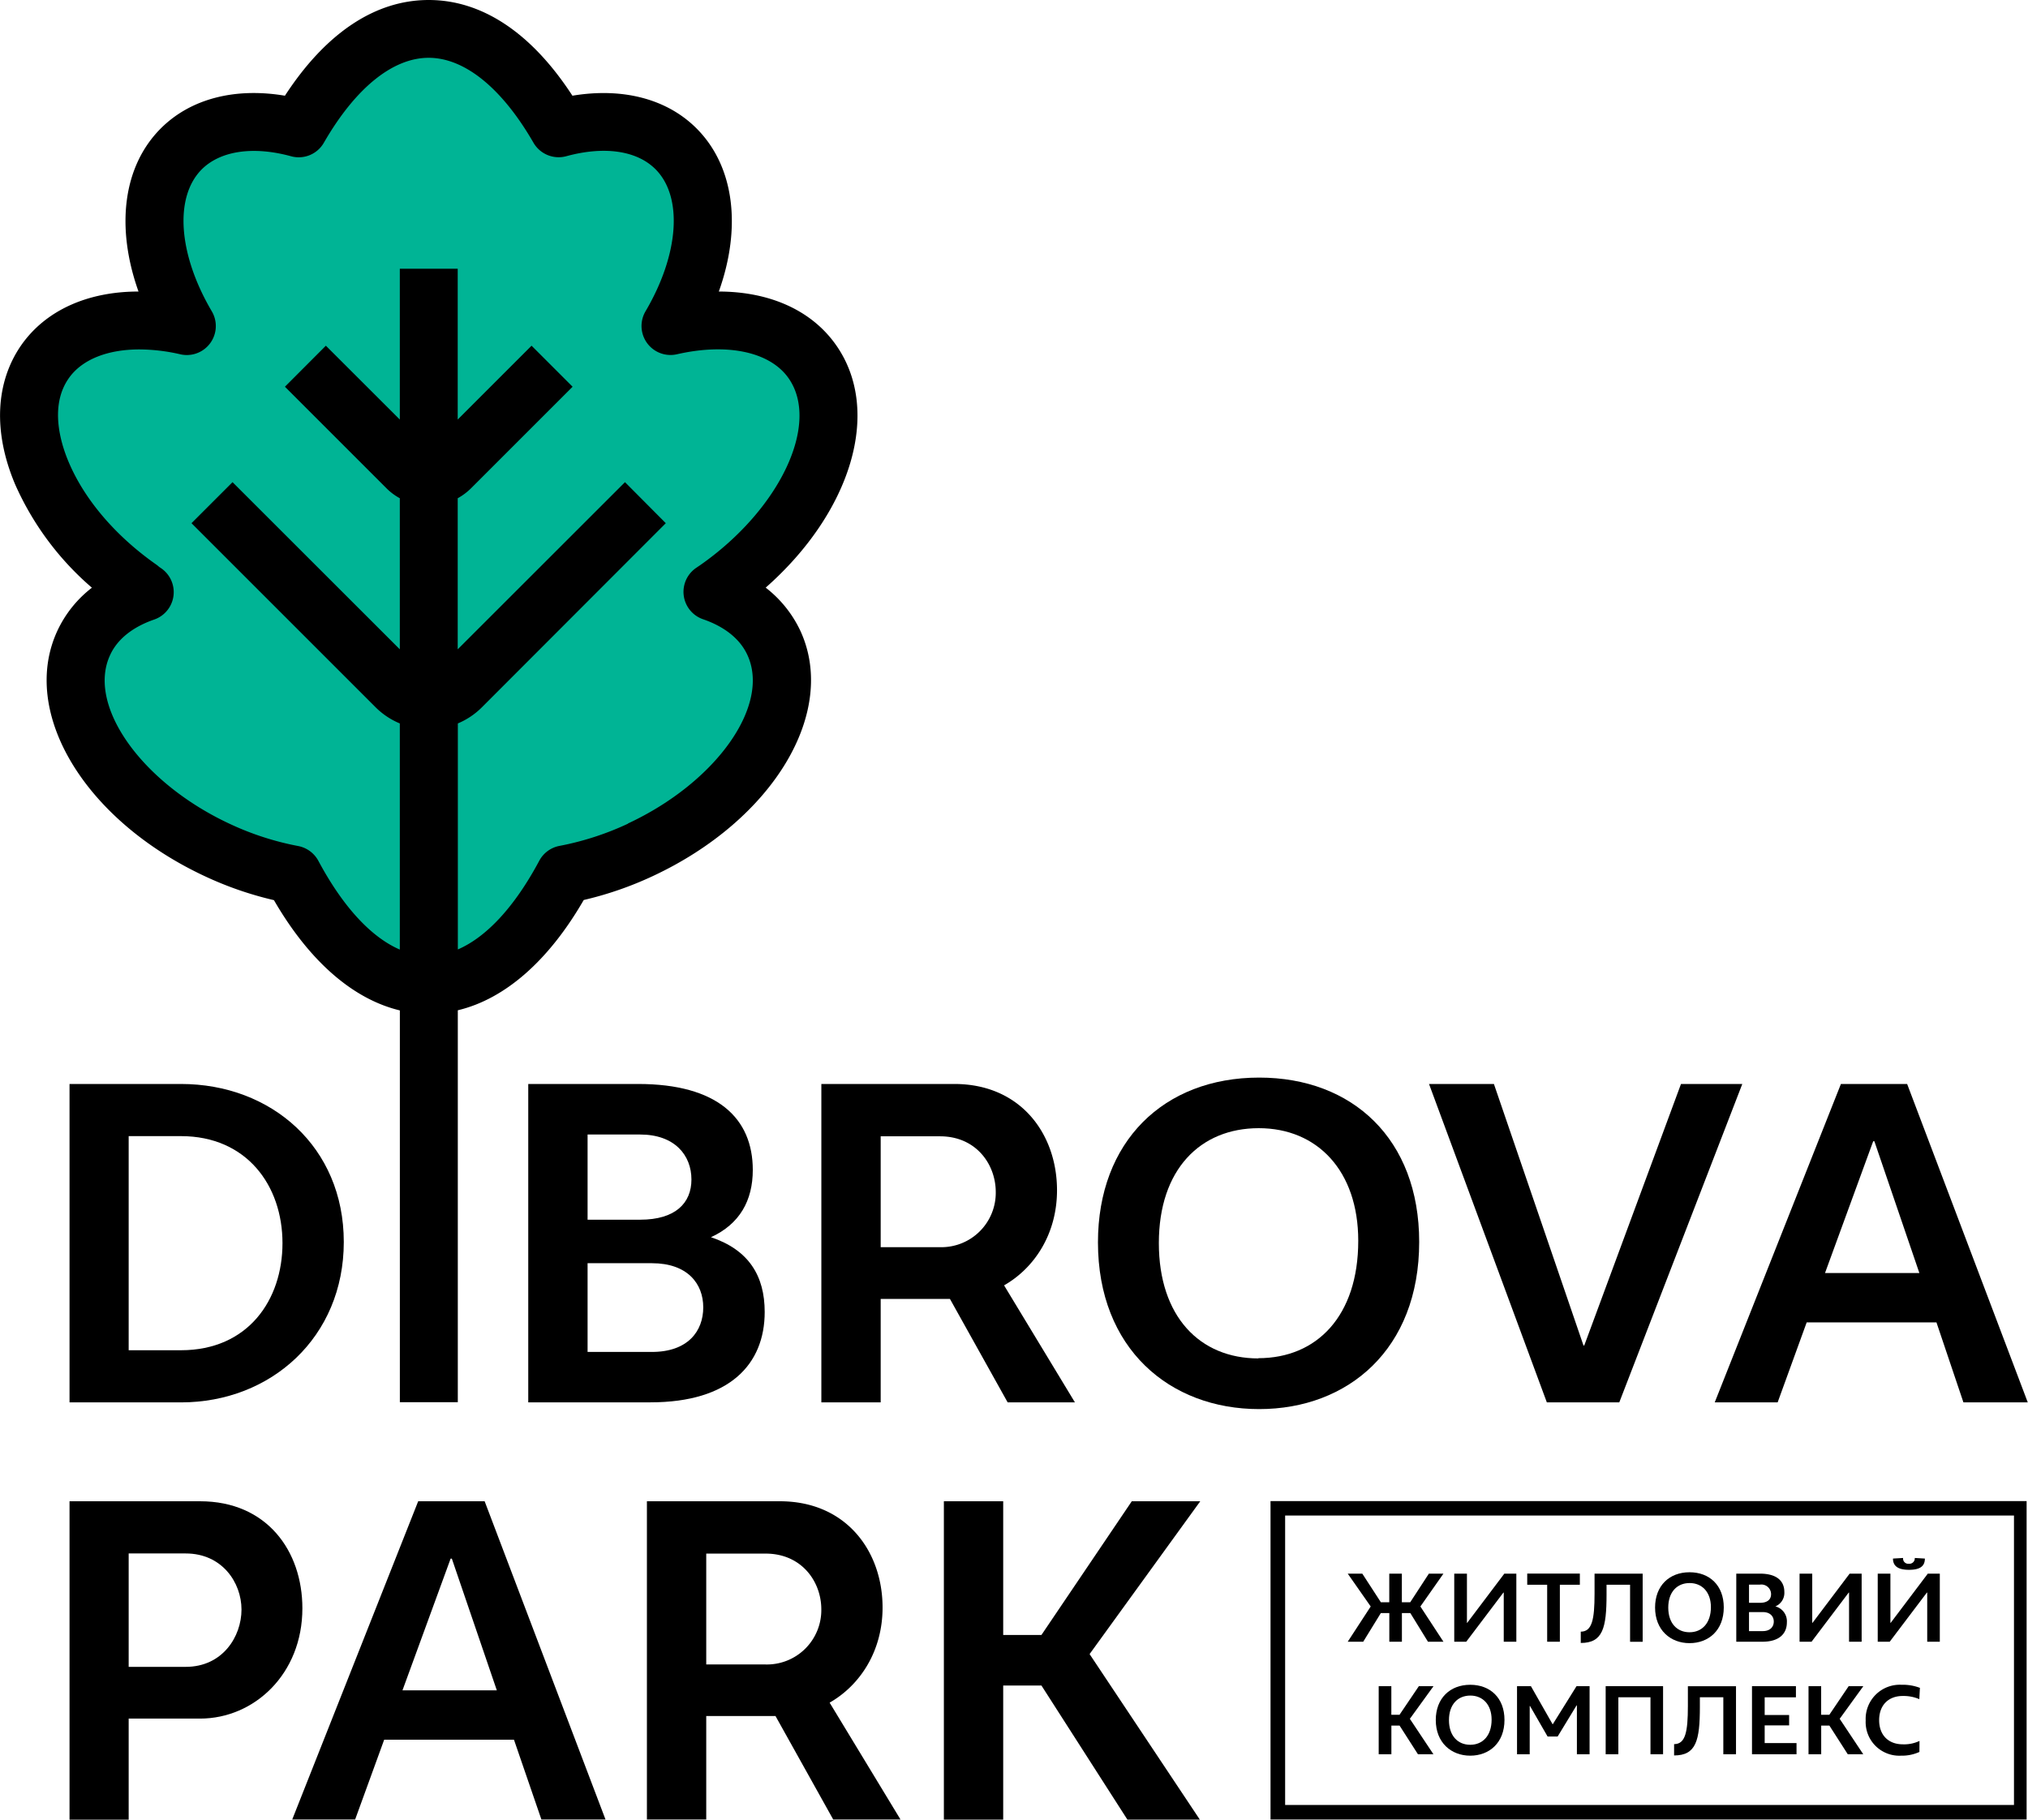
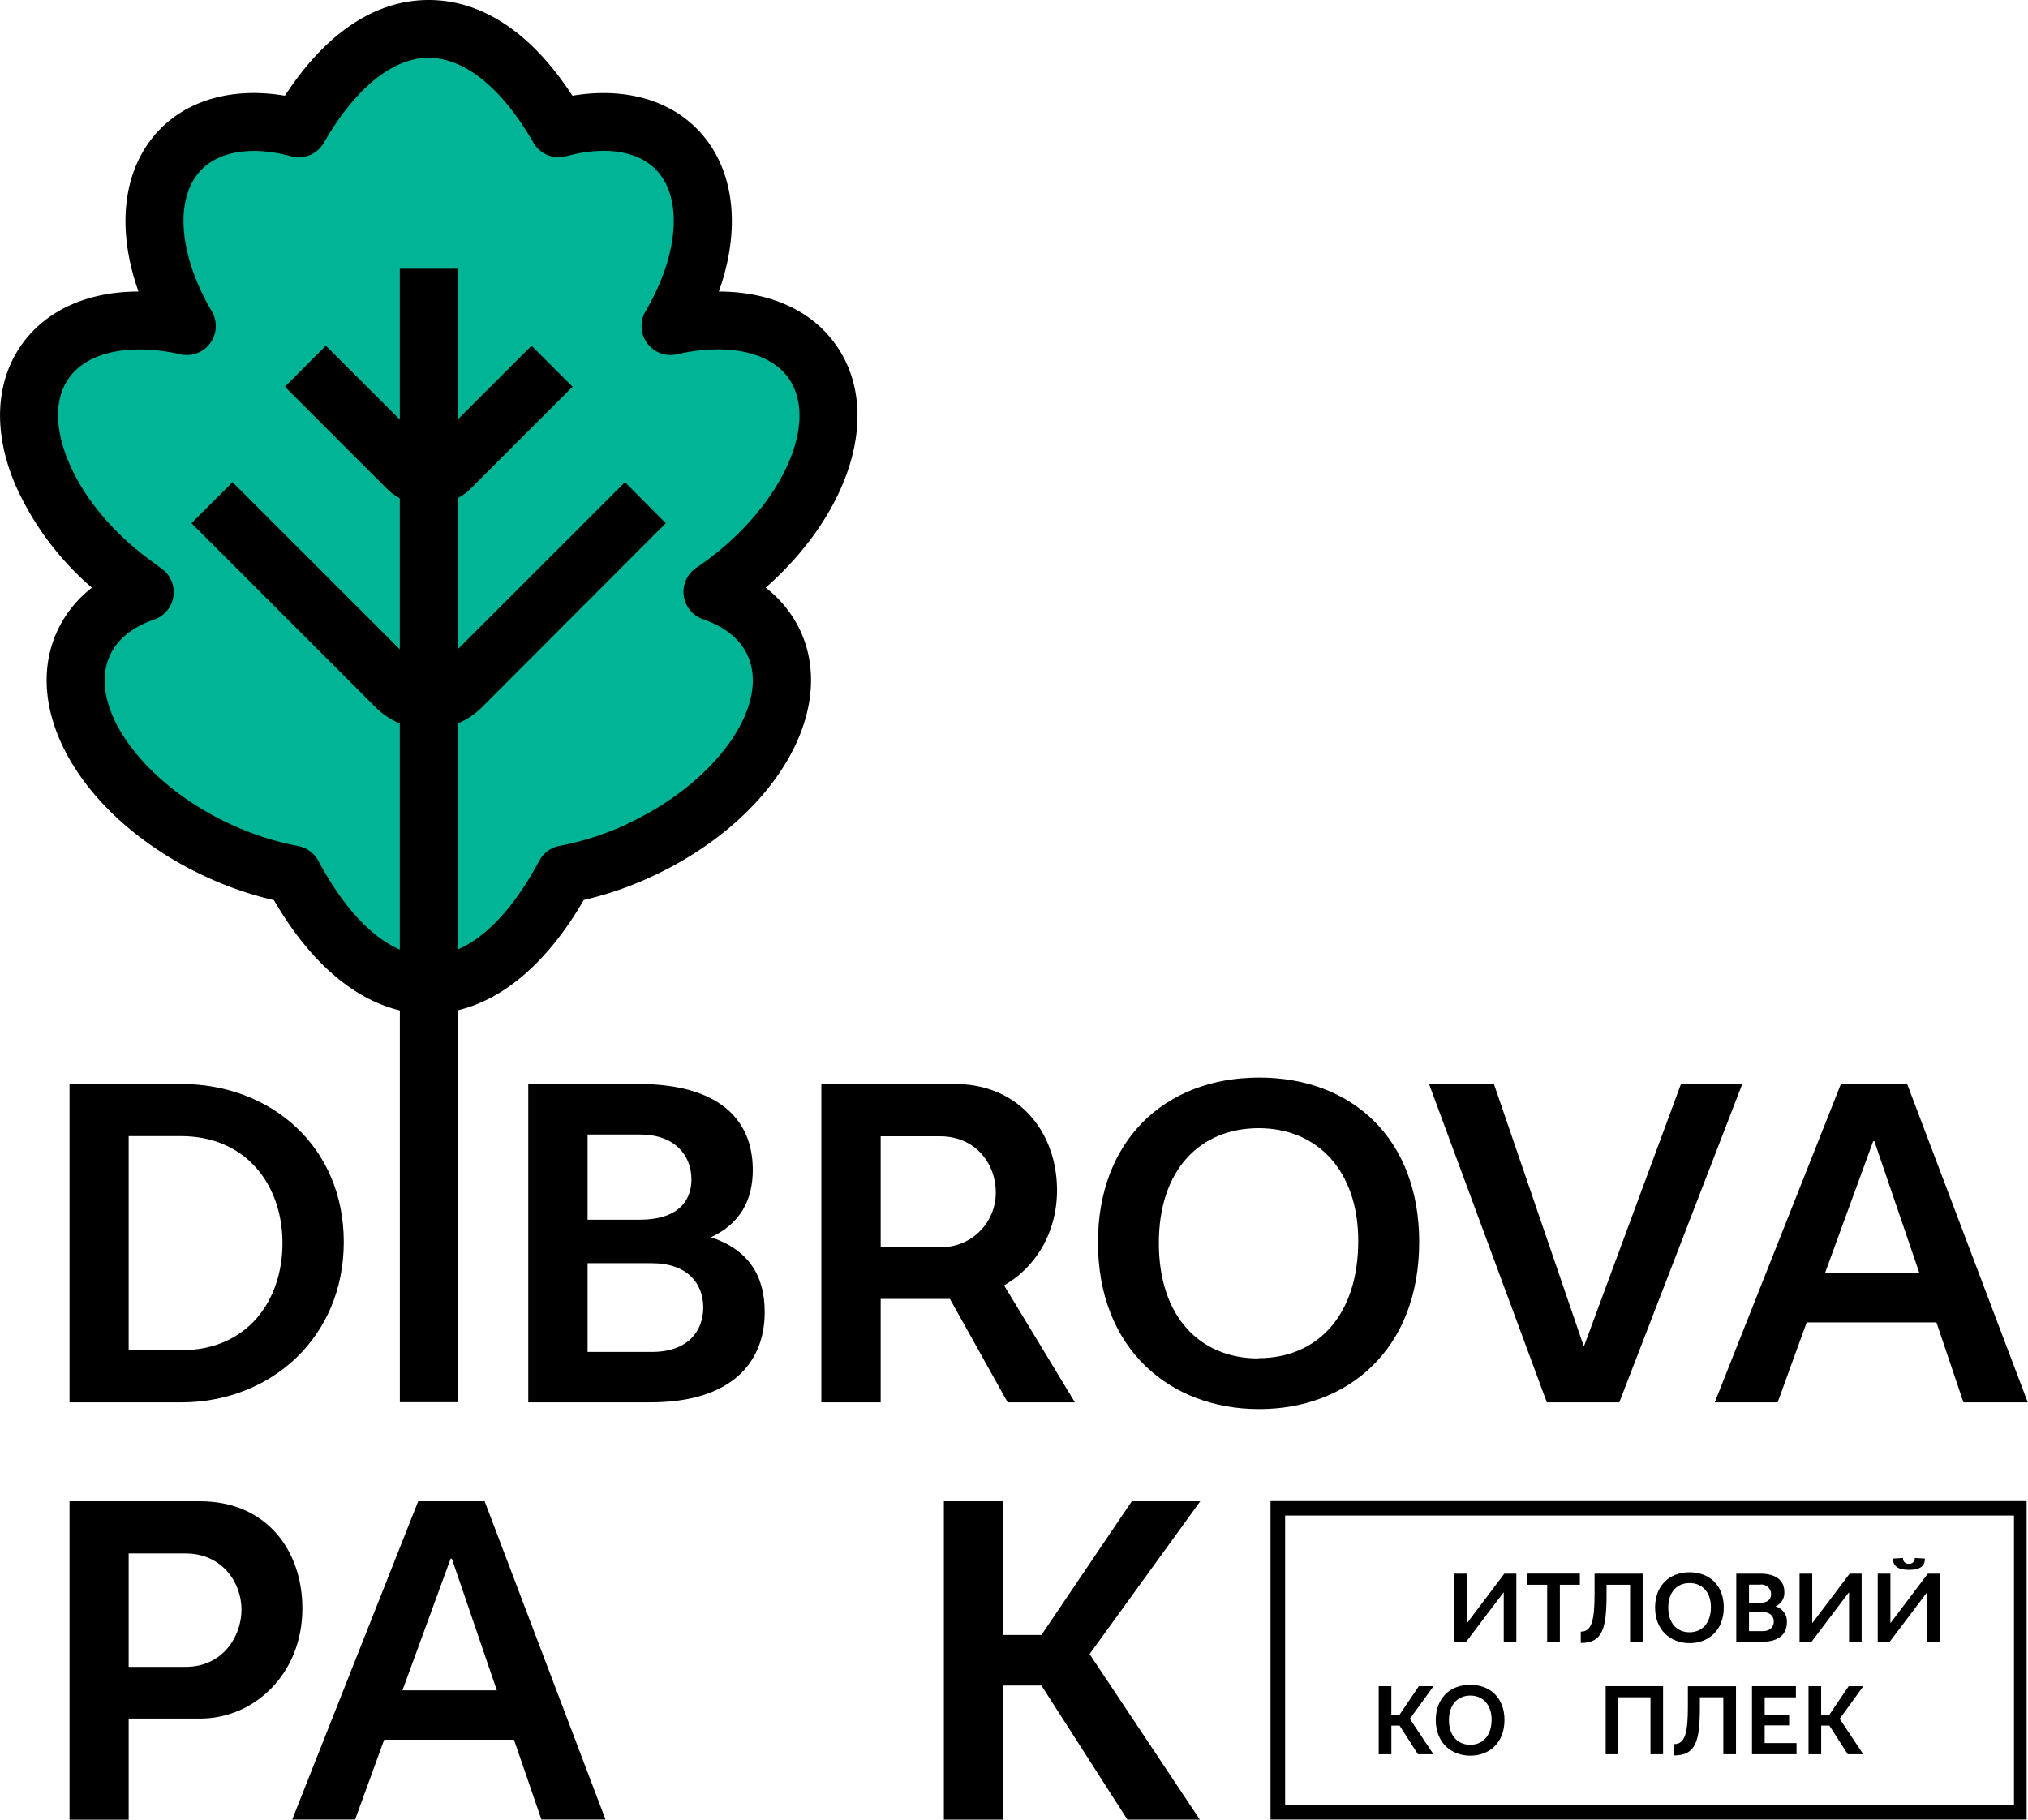
<svg xmlns="http://www.w3.org/2000/svg" id="Слой_1" data-name="Слой 1" viewBox="0 0 441.3 396.04">
  <defs>
    <style>.cls-1{fill:none;}.cls-2{clip-path:url(#clip-path);}.cls-3{fill:#00b495;}</style>
    <clipPath id="clip-path" transform="translate(0 0)">
      <rect class="cls-1" width="441.3" height="396.04" />
    </clipPath>
  </defs>
  <title>logo_dibrova</title>
  <g class="cls-2">
    <path class="cls-3" d="M155.07,128.86l0.95-.64c20.53-14.38,29.83-36.52,20.77-49.46C171,70.49,159.11,68,145.93,71c8.64-14.7,9.63-30.15,1.18-38.6-5.94-5.94-15.36-7.22-25.53-4.44C113.76,14.4,103.95,6.33,93.3,6.33S72.84,14.41,65,28c-10.18-2.78-19.59-1.5-25.53,4.44C31,40.86,32,56.31,40.67,71,27.49,68,15.6,70.5,9.81,78.76,0.75,91.7,10,113.85,30.58,128.22l0.95,0.64c-6.12,2.1-10.85,5.82-13.29,11-6.68,14.32,6.33,34.51,29,45.11a69,69,0,0,0,16.42,5.32c8,15,18.34,24,29.6,24s21.57-9,29.6-24A68.85,68.85,0,0,0,139.32,185c22.72-10.59,35.72-30.79,29-45.11-2.44-5.22-7.17-8.94-13.29-11" transform="translate(0 0)" />
    <path d="M438.25,392.84H279.65v-63h158.6v63ZM276.47,396H441V326.7H276.47V396Z" transform="translate(0 0)" />
    <path d="M166.59,127.92c18.6-16.39,25.42-38.42,15.36-52.79-5.31-7.59-14.45-11.66-25.53-11.68,5-14,3.38-27.27-4.86-35.51-6.43-6.43-16.08-8.93-27-7.11C115.69,7.18,104.93,0,93.29,0S70.89,7.18,62,20.83C51.1,19,41.45,21.5,35,27.94c-8.24,8.24-9.86,21.47-4.86,35.51-11.07,0-20.21,4.09-25.52,11.68C-1,83.23-1.52,94,3.28,105.39A63.56,63.56,0,0,0,20,127.91a25.37,25.37,0,0,0-7.49,9.32c-8.27,17.74,5.82,41.24,32.1,53.49a75.83,75.83,0,0,0,15,5.19c7.69,13.28,17.2,21.55,27.4,24v85.27H99.62V219.88c10.2-2.43,19.72-10.7,27.4-24a76.05,76.05,0,0,0,15-5.19c26.27-12.25,40.37-35.75,32.1-53.49a25.68,25.68,0,0,0-7.51-9.31m-29.94,51.37a63,63,0,0,1-14.91,4.84,6.33,6.33,0,0,0-4.41,3.23c-5.34,10-11.47,16.61-17.72,19.31V157.45a16.3,16.3,0,0,0,5.25-3.53l40-40.05L136,104.94,99.6,141.32V108.44a13.21,13.21,0,0,0,2.89-2.16L124.6,84.17l-8.93-8.93L99.6,91.31V58.49H87V91.31L70.91,75.24,62,84.17l22.11,22.11A12.67,12.67,0,0,0,87,108.44v32.88L50.6,104.94l-8.93,8.93,40.05,40.05A16.3,16.3,0,0,0,87,157.45v49.22c-6.25-2.7-12.38-9.33-17.72-19.31a6.34,6.34,0,0,0-4.41-3.23,62.4,62.4,0,0,1-14.91-4.84c-19.2-8.95-31.1-25.77-26-36.72,2-4.37,6.36-6.62,9.62-7.74A6.31,6.31,0,0,0,35,123.63l-0.34-.23L34.18,123c-9-6.28-15.82-14.28-19.28-22.54-1.77-4.21-4.11-12.17.06-18.13,2.87-4.1,8.44-6.28,15.39-6.28a40.34,40.34,0,0,1,8.89,1.06,6.31,6.31,0,0,0,6.85-9.35c-7.33-12.46-8.2-24.9-2.16-30.93,4.05-4,11.13-5.08,19.41-2.82a6.3,6.3,0,0,0,7.13-2.94c6.87-11.92,15-18.49,22.81-18.49s15.94,6.57,22.81,18.49A6.33,6.33,0,0,0,123.22,34c8.28-2.26,15.36-1.23,19.41,2.82,6,6,5.17,18.47-2.16,30.93a6.31,6.31,0,0,0,6.85,9.35c11-2.51,20.27-.51,24.28,5.22,6.93,9.9-1.87,28.53-19.22,40.67l-0.53.36-0.34.23a6.31,6.31,0,0,0,1.49,11.2c3.27,1.12,7.59,3.37,9.62,7.74,5.13,11-6.78,27.77-26,36.72" transform="translate(0 0)" />
    <path d="M15.13,235.92H39.38c19.66,0,35.43,13.69,35.43,34.39S59,305.22,39.38,305.22H15.13v-69.3ZM28,247.27v46.6H39.38c14.64,0,22.09-11,22.09-23.3,0-12.56-7.8-23.3-22.09-23.3H28Z" transform="translate(0 0)" />
    <path d="M114.95,235.92h23.91c17.24,0,24.95,7.45,24.95,18.71,0,6.67-2.86,11.78-9.1,14.64,8.23,2.77,11.69,8.4,11.69,16.28,0,11.35-7.62,19.66-24.86,19.66H114.95V235.92Zm12.91,11v18.54h11.43c7.71,0,11.17-3.64,11.17-8.75,0-5.28-3.64-9.79-11.17-9.79H127.86Zm0,28v19.32h14c7.8,0,11.17-4.5,11.17-9.7s-3.47-9.61-11.17-9.61h-14Z" transform="translate(0 0)" />
    <path d="M178.73,235.92h28.93c14.47,0,22.35,10.91,22.35,23.13,0,9.44-4.85,16.89-11.52,20.7l15.42,25.47H219.27L206.71,282.7H191.64v22.52H178.73v-69.3Zm12.91,11.35v24.17h12.91a11.84,11.84,0,0,0,12.13-12c0-6-4.24-12.13-12.13-12.13H191.64Z" transform="translate(0 0)" />
    <path d="M274,234.53c20.27,0,34.82,13.34,34.82,35.77,0,23.39-15.51,36.38-34.82,36.38-19.49,0-35.08-13.17-35.08-36.29,0-21.91,14.29-35.86,35.08-35.86m-0.18,61.07c12.73,0,21.74-9.18,21.74-25.55,0-15.25-8.92-24.51-21.65-24.51s-21.74,9-21.74,25,8.92,25.11,21.65,25.11" transform="translate(0 0)" />
    <polygon points="344.57 292.83 344.74 292.83 365.79 235.92 379.13 235.92 352.36 305.22 336.6 305.22 310.96 235.92 325.08 235.92 344.57 292.83" />
    <path d="M421.38,287.81H393.14l-6.32,17.41H373.13l27.46-69.3H415l26.25,69.3h-14Zm-24.25-10.75h20.53l-9.79-28.67h-0.26Z" transform="translate(0 0)" />
    <path d="M15.13,326.74H43.54c14.55,0,22.26,10.83,22.26,23.3,0,14.29-10.48,24-22.26,24H28v22H15.13V326.74ZM28,338.09v24.69H40.42c8,0,12.13-6.58,12.13-12.47S48.31,338.1,40.42,338.1H28Z" transform="translate(0 0)" />
    <path d="M111.84,378.63H83.6L77.28,396H63.59L91,326.74h14.46L131.76,396H117.81ZM87.58,367.89h20.53l-9.79-28.67H98.06Z" transform="translate(0 0)" />
-     <path d="M140.77,326.74H169.7c14.47,0,22.35,10.91,22.35,23.13,0,9.44-4.85,16.89-11.52,20.7L195.95,396H181.31l-12.56-22.52H153.68V396H140.77v-69.3Zm12.91,11.35v24.17h12.91a11.84,11.84,0,0,0,12.13-12c0-6-4.24-12.13-12.13-12.13H153.68Z" transform="translate(0 0)" />
    <polygon points="205.39 326.74 218.3 326.74 218.3 355.84 226.62 355.84 246.28 326.74 261.18 326.74 237.1 360 261.09 396.03 245.33 396.03 226.62 366.84 218.3 366.84 218.3 396.03 205.39 396.03 205.39 326.74" />
-     <polygon points="302.31 351.07 300.48 351.07 296.64 357.31 293.27 357.31 298.27 349.64 293.27 342.49 296.44 342.49 300.48 348.72 302.31 348.72 302.31 342.49 305.05 342.49 305.05 348.72 306.87 348.72 310.93 342.49 314.1 342.49 309.08 349.64 314.1 357.31 310.73 357.31 306.89 351.07 305.06 351.07 305.06 357.31 302.32 357.31 302.32 351.07 302.31 351.07" />
    <polygon points="327.21 346.62 327.14 346.62 319.06 357.31 316.45 357.31 316.45 342.49 319.21 342.49 319.21 353.2 319.27 353.2 327.35 342.49 329.96 342.49 329.96 357.31 327.22 357.31 327.22 346.62 327.21 346.62" />
    <polygon points="339.43 344.91 339.43 357.31 336.67 357.31 336.67 344.91 332.33 344.91 332.33 342.48 343.78 342.48 343.78 344.91 339.43 344.91" />
-     <path d="M354.68,344.91h-5.09V347c0,7.36-.82,10.58-5.61,10.58v-2.46c2.46,0,3-2.65,3-8.28v-4.34h10.47v14.82h-2.74v-12.4h0Z" transform="translate(0 0)" />
+     <path d="M354.68,344.91h-5.09V347c0,7.36-.82,10.58-5.61,10.58v-2.46c2.46,0,3-2.65,3-8.28v-4.34h10.47v14.82h-2.74v-12.4Z" transform="translate(0 0)" />
    <path d="M367.65,342.19c4.34,0,7.45,2.85,7.45,7.65,0,5-3.32,7.78-7.45,7.78s-7.5-2.82-7.5-7.76c0-4.69,3.05-7.67,7.5-7.67m0,13.06c2.72,0,4.65-2,4.65-5.47,0-3.26-1.91-5.24-4.63-5.24s-4.65,1.93-4.65,5.34,1.91,5.37,4.63,5.37" transform="translate(0 0)" />
    <path d="M377.83,342.49h5.11c3.69,0,5.34,1.59,5.34,4a3.18,3.18,0,0,1-1.95,3.13,3.35,3.35,0,0,1,2.5,3.48c0,2.43-1.63,4.21-5.32,4.21h-5.69V342.49h0Zm2.76,2.35v4H383c1.65,0,2.39-.78,2.39-1.87a2.1,2.1,0,0,0-2.39-2.09h-2.45Zm0,6V355h3c1.67,0,2.39-1,2.39-2.08s-0.74-2.06-2.39-2.06h-3Z" transform="translate(0 0)" />
    <polygon points="402.35 346.62 402.28 346.62 394.2 357.31 391.59 357.31 391.59 342.49 394.35 342.49 394.35 353.2 394.41 353.2 402.49 342.49 405.1 342.49 405.1 357.31 402.36 357.31 402.36 346.62 402.35 346.62" />
    <path d="M419.36,346.62h-0.07l-8.08,10.69H408.6V342.49h2.76V353.2h0.06l8.08-10.71h2.61v14.82h-2.74V346.62h0Zm-0.5-7.41c0,1.69-1.09,2.45-3.46,2.45s-3.48-.81-3.48-2.45l2.2-.13a1.13,1.13,0,0,0,1.26,1.26,1.17,1.17,0,0,0,1.28-1.26Z" transform="translate(0 0)" />
    <polygon points="300 366.98 302.76 366.98 302.76 373.21 304.54 373.21 308.75 366.98 311.94 366.98 306.79 374.09 311.92 381.8 308.55 381.8 304.55 375.56 302.77 375.56 302.77 381.8 300.01 381.8 300.01 366.98 300 366.98" />
    <path d="M319.93,366.68c4.34,0,7.45,2.85,7.45,7.65,0,5-3.32,7.78-7.45,7.78s-7.5-2.82-7.5-7.76c0-4.69,3.06-7.67,7.5-7.67m0,13.06c2.72,0,4.65-2,4.65-5.47,0-3.26-1.91-5.24-4.63-5.24s-4.65,1.93-4.65,5.34,1.91,5.37,4.63,5.37" transform="translate(0 0)" />
-     <polygon points="332.93 371.29 332.87 371.29 332.87 381.8 330.11 381.8 330.11 366.98 333.13 366.98 337.87 375.3 343.06 366.98 345.9 366.98 345.9 381.8 343.14 381.8 343.14 371.18 343.06 371.18 338.95 377.94 336.76 377.94 332.93 371.29" />
    <polygon points="359.15 369.4 352.16 369.4 352.16 381.8 349.4 381.8 349.4 366.98 361.89 366.98 361.89 381.8 359.15 381.8 359.15 369.4" />
    <path d="M375,369.4H369.9v2.08c0,7.36-.82,10.58-5.61,10.58V379.6c2.46,0,3-2.65,3-8.28V367h10.47V381.8H375V369.4h0Z" transform="translate(0 0)" />
    <polygon points="381.24 381.8 381.24 366.98 390.8 366.98 390.8 369.41 384 369.41 384 373.26 389.32 373.26 389.32 375.52 384 375.52 384 379.37 390.93 379.37 390.93 381.8 381.24 381.8" />
    <polygon points="393.53 366.98 396.29 366.98 396.29 373.21 398.07 373.21 402.28 366.98 405.47 366.98 400.32 374.09 405.45 381.8 402.08 381.8 398.08 375.56 396.3 375.56 396.3 381.8 393.54 381.8 393.54 366.98 393.53 366.98" />
-     <path d="M417.67,381.3a9.18,9.18,0,0,1-4,.81,7.32,7.32,0,0,1-7.69-7.67,7.43,7.43,0,0,1,7.8-7.76,10.43,10.43,0,0,1,4,.67l-0.13,2.46a8.67,8.67,0,0,0-3.63-.69c-3,0-5.11,1.91-5.11,5.26s2.11,5.26,5.15,5.26a7.78,7.78,0,0,0,3.63-.74Z" transform="translate(0 0)" />
  </g>
</svg>